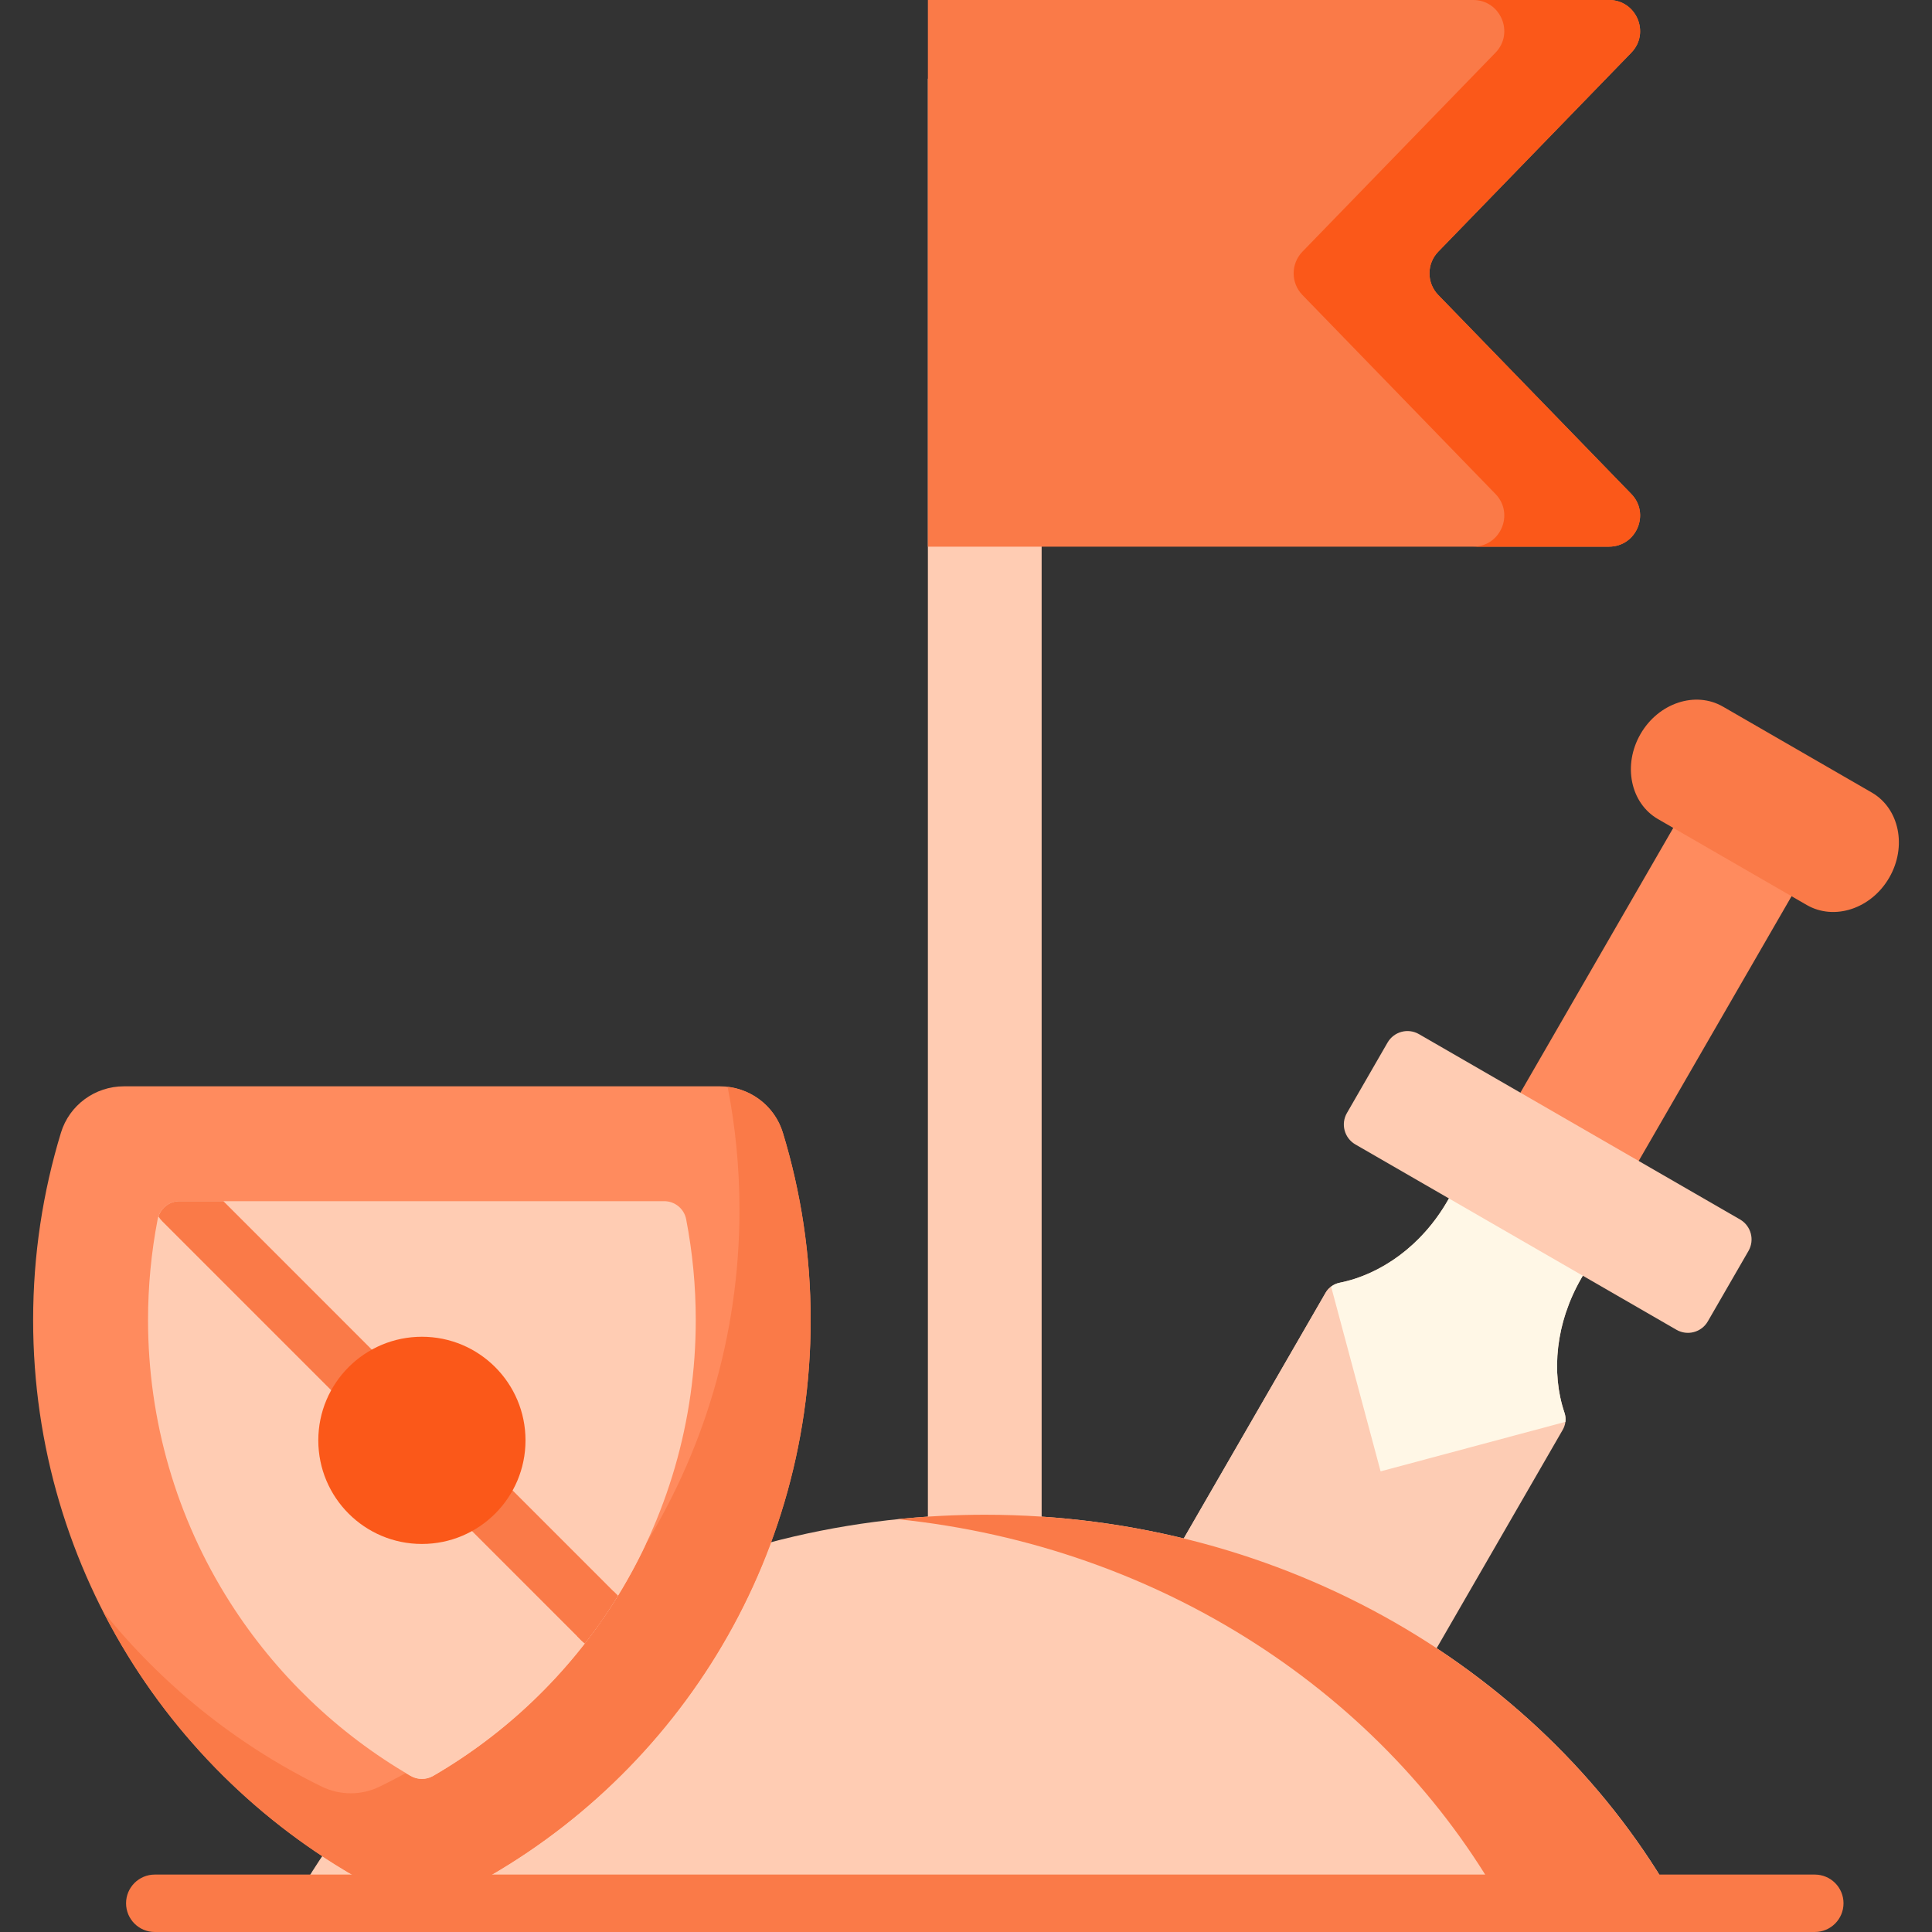
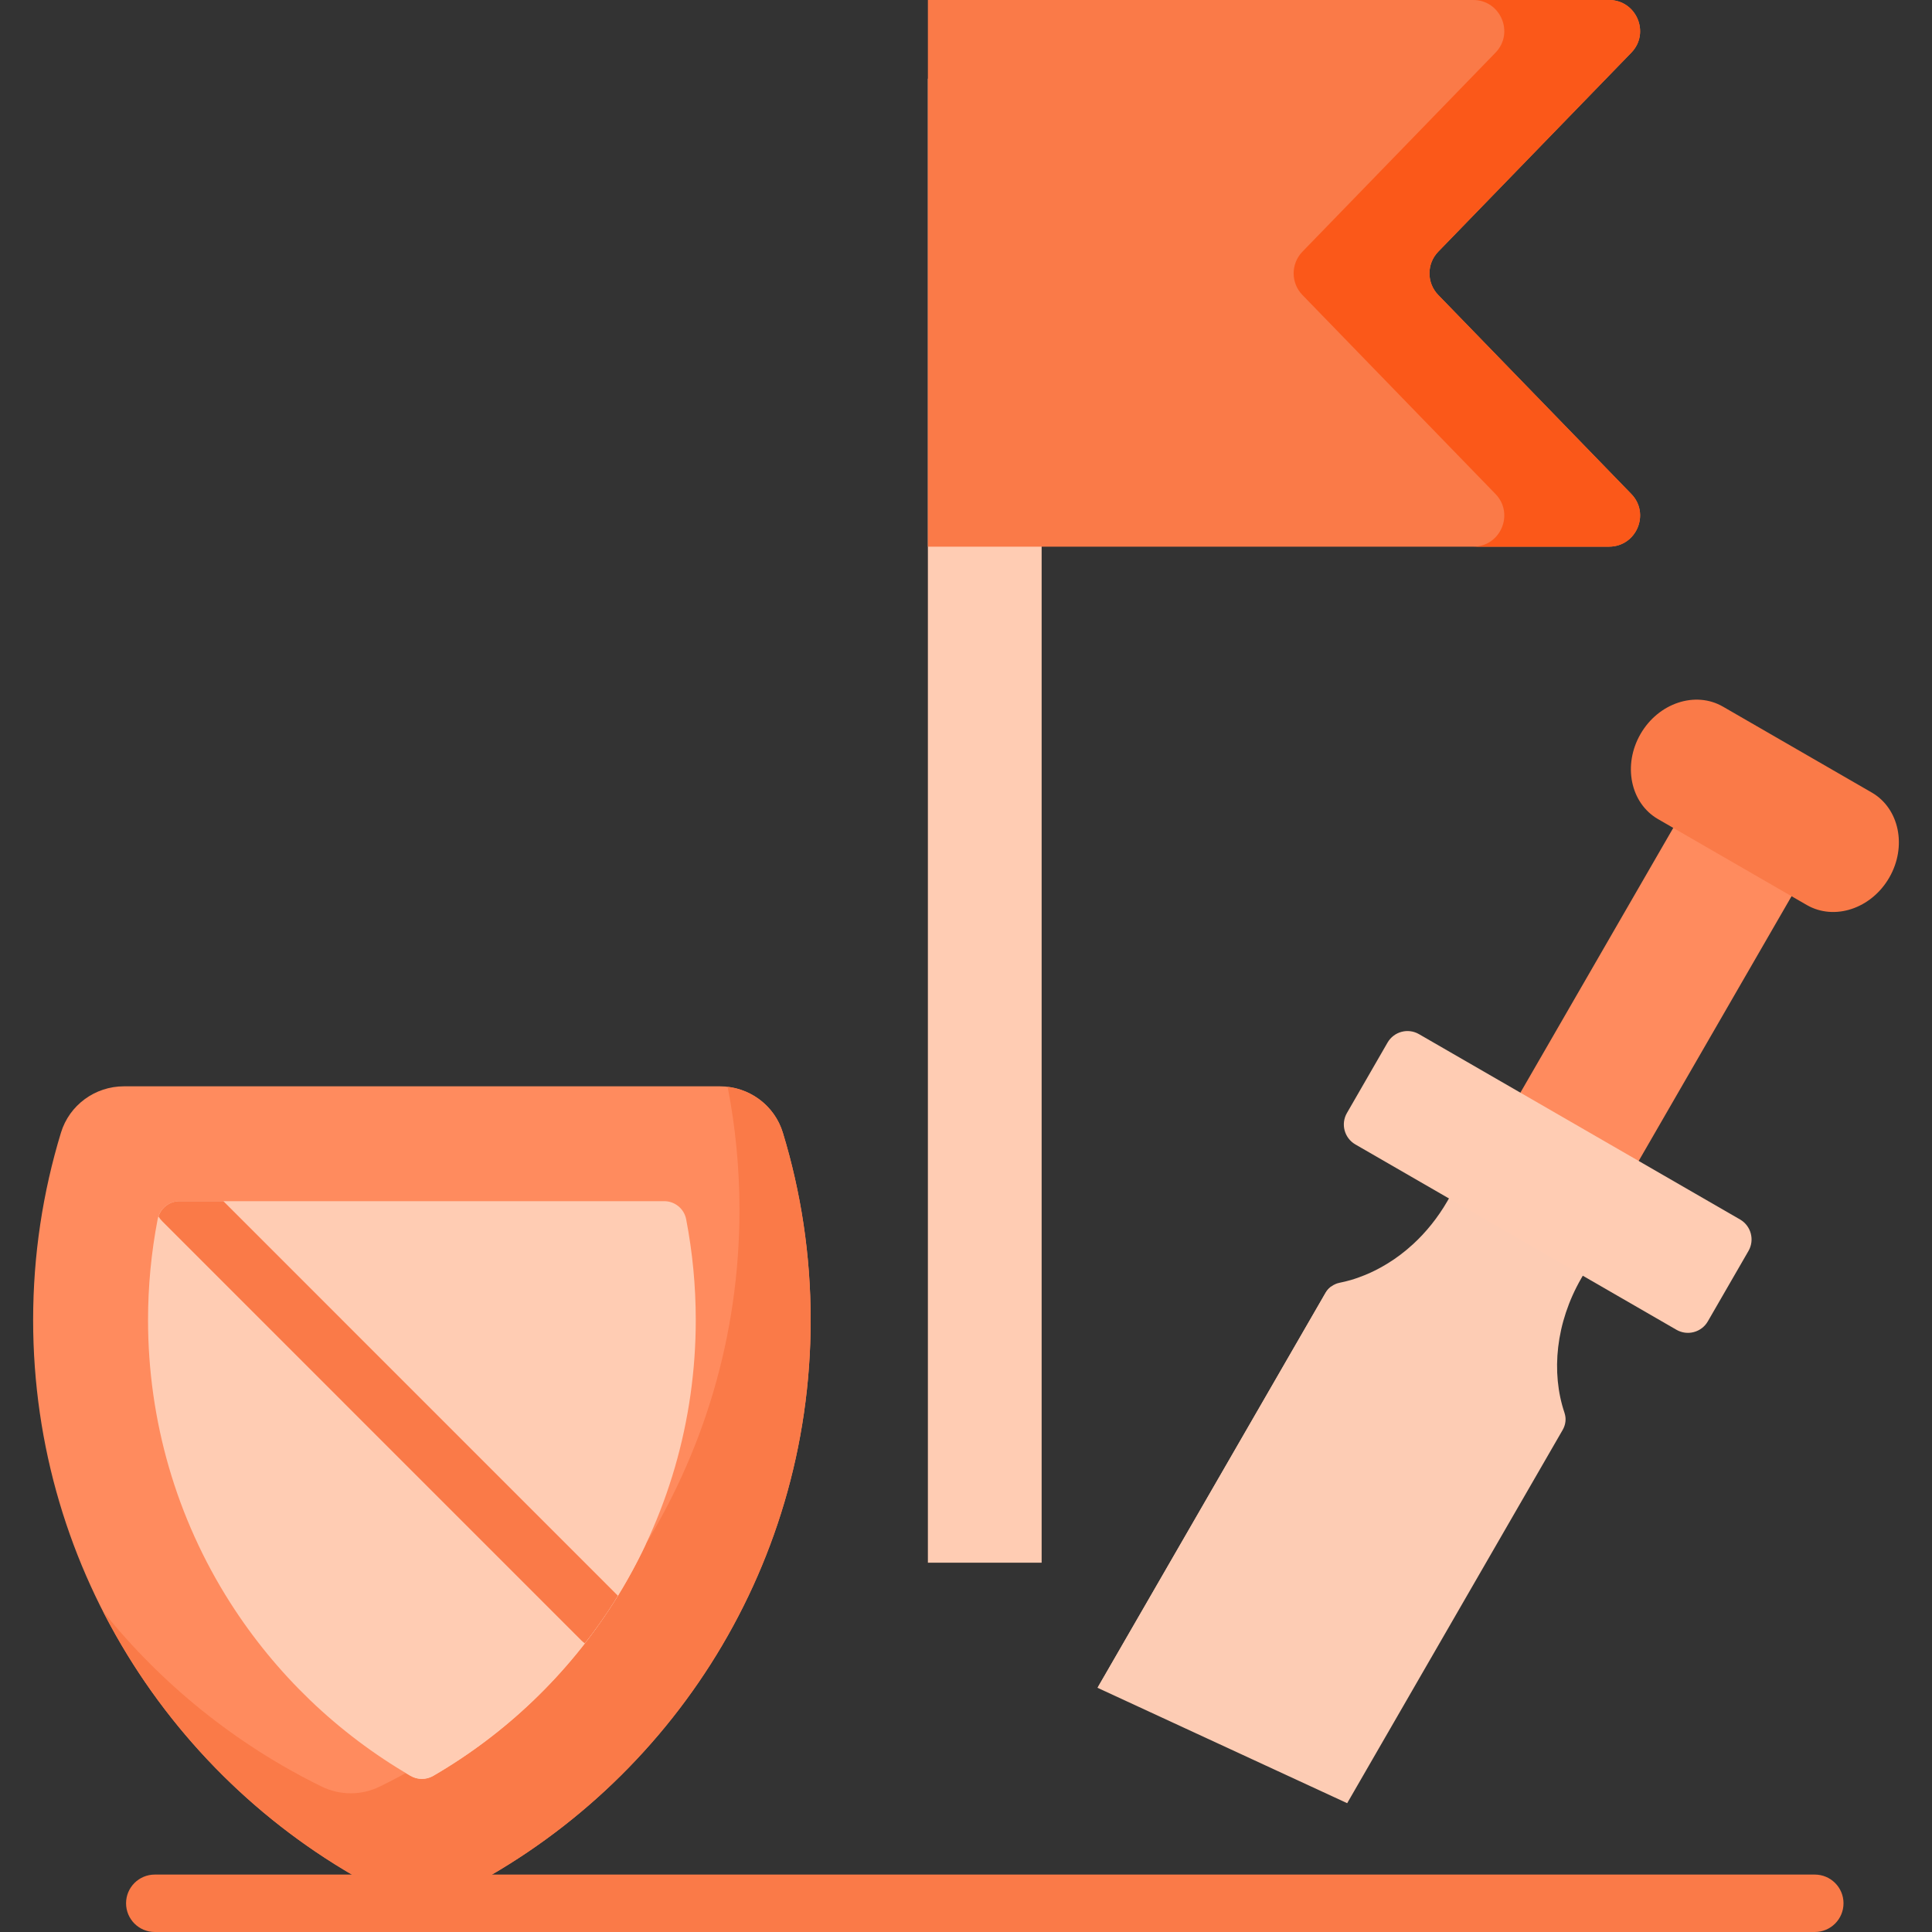
<svg xmlns="http://www.w3.org/2000/svg" width="40" height="40" viewBox="0 0 40 40" fill="none">
  <rect x="0" y="0" width="40" height="40" fill="#333333" stroke="none" />
  <g clip-path="url(#clip0_1_610)">
    <path d="M31.27 22.983L34.704 17.035L37.153 18.45L33.719 24.397L31.27 22.983Z" fill="#FF8B5E" />
    <path d="M32.943 26.114L32.739 26.466C32.208 27.386 32.11 28.417 32.391 29.25C32.396 29.263 32.399 29.276 32.402 29.29C32.408 29.314 32.411 29.339 32.413 29.364C32.414 29.389 32.413 29.413 32.41 29.438C32.403 29.496 32.383 29.552 32.354 29.604L27.892 37.333L22.723 34.944L27.443 26.769C27.469 26.723 27.503 26.683 27.544 26.65C27.549 26.646 27.553 26.641 27.559 26.637C27.59 26.614 27.623 26.595 27.659 26.581C27.668 26.577 27.677 26.573 27.686 26.571C27.701 26.566 27.716 26.562 27.731 26.559C27.812 26.543 27.893 26.523 27.973 26.5C28.027 26.484 28.08 26.466 28.133 26.447C28.212 26.419 28.291 26.386 28.37 26.351C28.448 26.316 28.525 26.276 28.601 26.234C28.78 26.134 28.953 26.017 29.116 25.881C29.163 25.842 29.209 25.802 29.254 25.761C29.526 25.511 29.768 25.211 29.968 24.866L30.171 24.514L32.943 26.114Z" fill="#FDCCB4" />
-     <path d="M28.584 30.463L25.308 36.139L22.723 34.944L27.443 26.769C27.469 26.723 27.503 26.683 27.544 26.65C27.549 26.645 27.553 26.641 27.559 26.637L28.584 30.463Z" fill="#FDCCB4" />
-     <path d="M32.41 29.438C32.417 29.375 32.412 29.311 32.391 29.25C32.109 28.417 32.208 27.387 32.739 26.466L32.943 26.114L30.171 24.514L29.968 24.866C29.437 25.787 28.594 26.387 27.731 26.559C27.668 26.572 27.61 26.599 27.559 26.637L28.584 30.463L32.41 29.438Z" fill="#FFF7E6" />
+     <path d="M28.584 30.463L22.723 34.944L27.443 26.769C27.469 26.723 27.503 26.683 27.544 26.65C27.549 26.645 27.553 26.641 27.559 26.637L28.584 30.463Z" fill="#FDCCB4" />
    <path d="M33.965 15.197C33.594 15.84 33.756 16.629 34.328 16.959L37.407 18.737C37.979 19.067 38.743 18.814 39.115 18.17C39.486 17.527 39.324 16.738 38.752 16.408L35.672 14.63C35.101 14.3 34.336 14.554 33.965 15.197Z" fill="#FA7A48" />
    <path d="M27.887 23.043L28.728 21.585C28.86 21.357 29.151 21.279 29.379 21.411L36.026 25.248C36.254 25.38 36.332 25.672 36.2 25.9L35.359 27.357C35.228 27.585 34.936 27.663 34.708 27.531L28.061 23.694C27.833 23.562 27.755 23.27 27.887 23.043Z" fill="#FFCCB3" />
    <path d="M19.211 1.629H21.566V32.354H19.211V1.629Z" fill="#FFCCB3" />
    <path d="M33.312 0H19.211V11.318H33.312C33.881 11.318 34.17 10.635 33.774 10.227L29.777 6.107C29.535 5.857 29.535 5.461 29.777 5.211L33.774 1.091C34.17 0.683 33.881 0 33.312 0Z" fill="#FA7A48" />
    <path d="M29.777 6.107C29.535 5.857 29.535 5.461 29.777 5.211L33.774 1.091C34.17 0.683 33.881 0 33.312 0H30.5C31.069 0 31.358 0.683 30.962 1.091L26.965 5.211C26.723 5.461 26.723 5.858 26.965 6.107L30.962 10.227C31.358 10.635 31.069 11.318 30.5 11.318H33.312C33.881 11.318 34.17 10.635 33.774 10.227L29.777 6.107Z" fill="#FB5819" />
-     <path d="M34.706 39.405H6.072C8.755 34.626 14.159 31.361 20.389 31.361C26.619 31.361 32.023 34.626 34.706 39.405Z" fill="#FFCCB3" />
-     <path d="M20.389 31.361C19.78 31.361 19.178 31.393 18.586 31.453C24.045 32.015 28.681 35.093 31.101 39.405H34.706C32.023 34.626 26.619 31.361 20.389 31.361Z" fill="#FA7A48" />
    <path d="M2.566 22.491C1.968 22.491 1.436 22.879 1.262 23.451C0.888 24.678 0.686 25.98 0.686 27.329C0.686 32.571 3.722 37.103 8.131 39.265C8.512 39.452 8.958 39.452 9.339 39.265C13.748 37.103 16.784 32.571 16.784 27.329C16.784 25.98 16.582 24.678 16.208 23.451C16.034 22.879 15.502 22.491 14.904 22.491H2.566Z" fill="#FF8B5E" />
    <path d="M16.208 23.451C16.05 22.931 15.595 22.564 15.065 22.502C15.226 23.327 15.31 24.18 15.31 25.052C15.31 30.294 12.274 34.826 7.865 36.988C7.485 37.175 7.039 37.175 6.658 36.988C4.894 36.123 3.351 34.878 2.133 33.361C3.439 35.919 5.549 37.999 8.131 39.265C8.512 39.452 8.958 39.452 9.339 39.265C13.748 37.103 16.784 32.571 16.784 27.329C16.784 25.98 16.582 24.678 16.208 23.451Z" fill="#FA7A48" />
    <path d="M8.97 36.767C8.825 36.851 8.646 36.851 8.5 36.767C6.989 35.889 5.707 34.659 4.762 33.175C3.652 31.431 3.065 29.409 3.065 27.329C3.065 26.625 3.132 25.927 3.264 25.243C3.306 25.026 3.497 24.869 3.718 24.869H13.752C13.973 24.869 14.164 25.026 14.206 25.243C14.338 25.927 14.405 26.625 14.405 27.329C14.405 29.409 13.819 31.431 12.708 33.175C11.764 34.659 10.481 35.889 8.97 36.767Z" fill="#FFCCB3" />
    <path d="M8.402 36.708C8.435 36.727 8.467 36.748 8.5 36.767C8.646 36.851 8.825 36.851 8.97 36.767C10.481 35.889 11.764 34.659 12.708 33.175C12.959 32.78 13.183 32.37 13.38 31.949C12.168 33.939 10.449 35.585 8.402 36.708Z" fill="#FFCCB3" />
    <path d="M12.792 33.037L4.625 24.869H3.718C3.517 24.869 3.343 24.999 3.281 25.185C3.304 25.223 3.331 25.258 3.364 25.29L12.04 33.967C12.061 33.988 12.085 34.007 12.108 34.024C12.321 33.752 12.521 33.469 12.708 33.175C12.737 33.13 12.764 33.083 12.792 33.037Z" fill="#FA7A48" />
-     <path d="M12.705 32.95C12.467 33.27 12.216 33.58 11.951 33.877L12.04 33.967C12.062 33.988 12.085 34.007 12.108 34.025C12.398 33.653 12.601 33.347 12.792 33.037L12.705 32.95Z" fill="#FA7A48" />
-     <path d="M8.735 27.676C7.55 27.676 6.59 28.636 6.59 29.821C6.59 31.006 7.55 31.966 8.735 31.966C9.92 31.966 10.88 31.006 10.88 29.821C10.88 28.636 9.92 27.676 8.735 27.676Z" fill="#FB5819" />
    <path d="M37.573 40H3.205C2.876 40 2.61 39.734 2.61 39.405C2.61 39.077 2.876 38.811 3.205 38.811H37.573C37.902 38.811 38.168 39.077 38.168 39.405C38.168 39.734 37.902 40 37.573 40Z" fill="#FA7A48" />
  </g>
  <defs>
    <clipPath id="clip0_1_610">
      <rect width="40" height="40" fill="white" />
    </clipPath>
  </defs>
</svg>